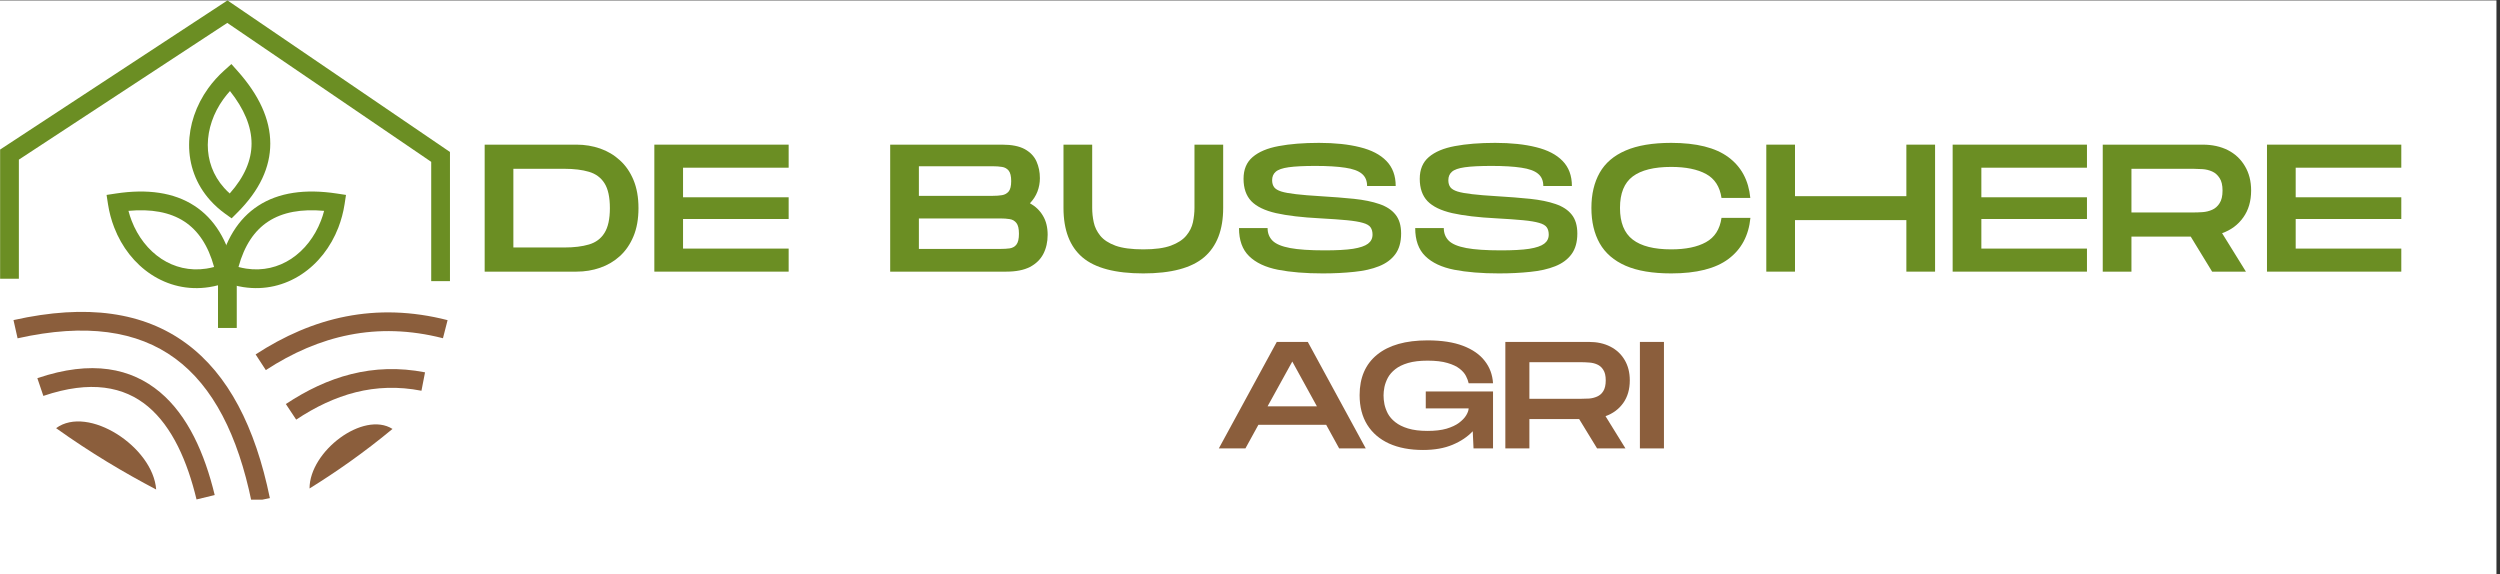
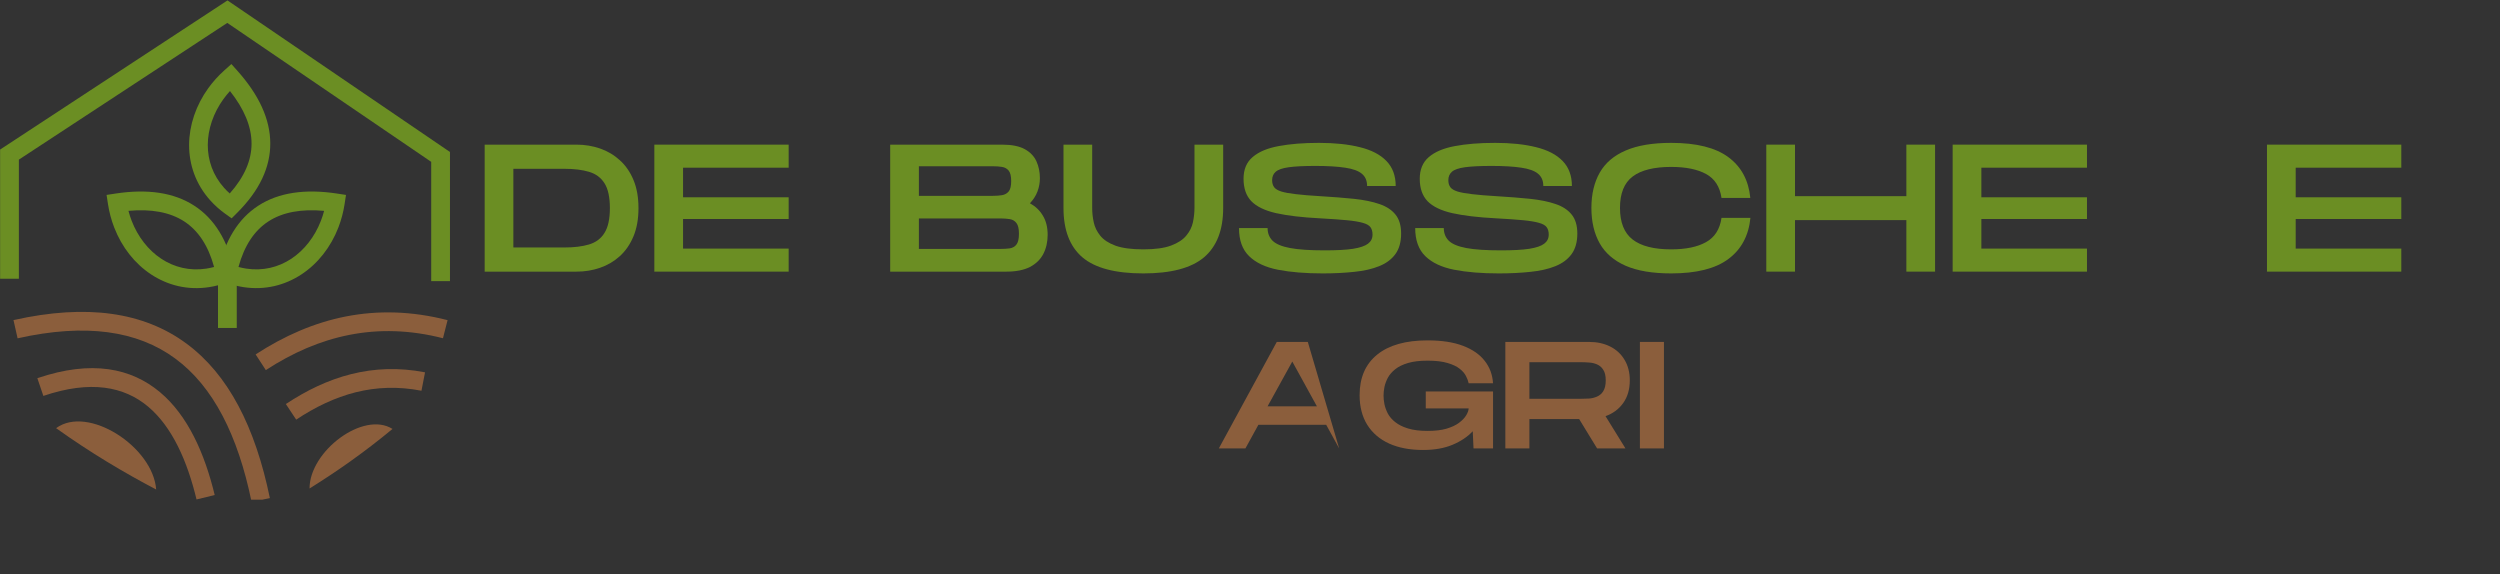
<svg xmlns="http://www.w3.org/2000/svg" width="470" zoomAndPan="magnify" viewBox="0 0 352.5 81" height="108" preserveAspectRatio="xMidYMid meet" version="1.0">
  <rect x="0" y="0" width="352.5" height="81" fill="#333333" stroke="none" />
  <defs>
    <g />
    <clipPath id="ae16c919b9">
-       <path d="M 0 0.059 L 352 0.059 L 352 80.941 L 0 80.941 Z M 0 0.059 " clip-rule="nonzero" />
-     </clipPath>
+       </clipPath>
    <clipPath id="29f942ef8c">
      <path d="M 0 0.059 L 63.66 0.059 L 63.66 40 L 0 40 Z M 0 0.059 " clip-rule="nonzero" />
    </clipPath>
    <clipPath id="453f9f4319">
      <path d="M 36 44 L 63.66 44 L 63.66 53 L 36 53 Z M 36 44 " clip-rule="nonzero" />
    </clipPath>
    <clipPath id="c610836db6">
      <path d="M 1 43 L 39 43 L 39 70.457 L 1 70.457 Z M 1 43 " clip-rule="nonzero" />
    </clipPath>
    <clipPath id="658f80f31c">
      <path d="M 5 51 L 31 51 L 31 70.457 L 5 70.457 Z M 5 51 " clip-rule="nonzero" />
    </clipPath>
    <clipPath id="1a0431e3e4">
      <rect x="0" width="275" y="0" height="31" />
    </clipPath>
  </defs>
  <g clip-path="url(#ae16c919b9)">
    <path fill="#ffffff" d="M 0 0.059 L 352 0.059 L 352 80.941 L 0 80.941 Z M 0 0.059 " fill-opacity="1" fill-rule="nonzero" />
  </g>
  <g clip-path="url(#29f942ef8c)">
    <path fill="#6b8e23" d="M 0.016 39.305 L 0.016 21.086 C 10.703 14.078 21.391 7.07 32.074 0.059 C 42.531 7.184 52.984 14.309 63.445 21.43 L 63.445 39.637 L 60.801 39.637 L 60.801 22.82 L 32.047 3.23 L 2.66 22.508 L 2.66 39.305 Z M 0.016 39.305 " fill-opacity="1" fill-rule="nonzero" />
  </g>
  <g clip-path="url(#453f9f4319)">
    <path fill="#8b5e3c" d="M 62.457 47.691 C 57.793 46.496 53.414 46.402 49.277 47.215 C 45.133 48.027 41.215 49.75 37.48 52.184 L 36.043 49.973 C 40.059 47.359 44.285 45.5 48.773 44.621 C 53.273 43.742 58.035 43.84 63.109 45.141 Z M 62.457 47.691 " fill-opacity="1" fill-rule="nonzero" />
  </g>
  <path fill="#8b5e3c" d="M 59.426 55.094 C 56.141 54.453 53.066 54.582 50.16 55.309 C 47.223 56.047 44.438 57.391 41.762 59.168 L 40.305 56.969 C 43.223 55.035 46.277 53.562 49.52 52.75 C 52.793 51.93 56.246 51.781 59.93 52.5 Z M 59.426 55.094 " fill-opacity="1" fill-rule="nonzero" />
  <g clip-path="url(#c610836db6)">
    <path fill="#8b5e3c" d="M 35.473 70.762 C 33.539 61.359 30.059 54.484 24.695 50.543 C 19.367 46.625 12.078 45.551 2.48 47.703 L 1.902 45.133 C 12.301 42.801 20.297 44.035 26.254 48.418 C 32.18 52.77 35.988 60.184 38.051 70.234 Z M 35.473 70.762 " fill-opacity="1" fill-rule="nonzero" />
  </g>
  <g clip-path="url(#658f80f31c)">
    <path fill="#8b5e3c" d="M 5.266 53.324 C 12.949 50.711 18.52 51.914 22.555 55.293 C 26.496 58.594 28.859 63.949 30.273 69.801 L 27.711 70.422 C 26.418 65.059 24.309 60.203 20.863 57.316 C 17.512 54.512 12.781 53.555 6.113 55.824 Z M 5.266 53.324 " fill-opacity="1" fill-rule="nonzero" />
  </g>
  <path fill="#6b8e23" d="M 31.746 30.133 C 30.949 29.559 30.25 28.926 29.641 28.246 C 27.598 25.969 26.652 23.215 26.664 20.414 C 26.676 17.652 27.625 14.855 29.363 12.438 C 30.012 11.539 30.773 10.691 31.641 9.914 L 32.625 9.031 L 33.504 10.016 C 36.492 13.367 38.109 16.789 38.109 20.246 C 38.109 23.562 36.629 26.828 33.445 30 L 32.656 30.785 Z M 31.602 26.492 C 31.844 26.762 32.109 27.027 32.391 27.281 C 34.484 24.926 35.469 22.574 35.469 20.246 C 35.469 17.816 34.406 15.336 32.426 12.836 C 32.094 13.203 31.785 13.586 31.5 13.977 C 30.078 15.949 29.309 18.211 29.297 20.422 C 29.289 22.594 30.02 24.727 31.602 26.492 Z M 31.602 26.492 " fill-opacity="1" fill-rule="nonzero" />
  <path fill="#6b8e23" d="M 32.227 39.746 C 31.297 40.105 30.383 40.348 29.5 40.484 C 26.48 40.953 23.656 40.238 21.312 38.695 C 19.004 37.176 17.176 34.855 16.105 32.078 C 15.699 31.031 15.402 29.93 15.227 28.789 L 15.027 27.484 L 16.336 27.285 C 20.77 26.613 24.52 27.129 27.418 29.02 C 30.199 30.832 32.125 33.855 33.043 38.25 L 33.273 39.344 Z M 29.098 37.875 C 29.461 37.816 29.824 37.742 30.188 37.645 C 29.359 34.605 27.93 32.496 25.984 31.227 C 23.949 29.902 21.293 29.438 18.113 29.73 C 18.238 30.211 18.387 30.676 18.562 31.125 C 19.438 33.395 20.91 35.277 22.758 36.496 C 24.566 37.684 26.75 38.234 29.098 37.875 Z M 29.098 37.875 " fill-opacity="1" fill-rule="nonzero" />
  <path fill="#6b8e23" d="M 33.625 37.645 C 33.988 37.742 34.355 37.816 34.715 37.875 C 37.062 38.234 39.25 37.684 41.059 36.496 C 42.902 35.277 44.375 33.395 45.25 31.125 C 45.426 30.68 45.574 30.211 45.699 29.73 C 42.52 29.438 39.863 29.902 37.832 31.227 C 35.883 32.496 34.453 34.605 33.625 37.645 Z M 34.312 40.484 C 33.43 40.348 32.52 40.105 31.586 39.746 L 30.543 39.344 L 30.77 38.25 C 31.688 33.855 33.617 30.832 36.395 29.02 C 39.293 27.129 43.043 26.613 47.477 27.285 L 48.785 27.484 L 48.586 28.789 C 48.41 29.93 48.113 31.031 47.711 32.078 C 46.637 34.855 44.809 37.176 42.504 38.691 C 40.16 40.234 37.336 40.949 34.32 40.484 Z M 34.312 40.484 " fill-opacity="1" fill-rule="nonzero" />
  <path fill="#6b8e23" d="M 30.738 38.52 L 33.383 38.52 L 33.383 46.242 L 30.738 46.242 Z M 30.738 38.52 " fill-opacity="1" fill-rule="nonzero" />
  <path fill="#8b5e3c" d="M 22.02 69.02 C 21.578 62.992 12.395 57.066 7.91 60.371 C 12.793 63.852 17.465 66.629 22.02 69.02 Z M 22.02 69.02 " fill-opacity="1" fill-rule="evenodd" />
  <path fill="#8b5e3c" d="M 55.344 60.48 C 51.242 57.891 43.645 63.617 43.645 68.875 C 47.445 66.516 51.324 63.809 55.344 60.48 Z M 55.344 60.48 " fill-opacity="1" fill-rule="evenodd" />
  <g transform="matrix(1, 0, 0, 1, 66, 17)">
    <g clip-path="url(#1a0431e3e4)">
      <g fill="#6b8e23" fill-opacity="1">
        <g transform="translate(1.088, 21.301)">
          <g>
            <path d="M 1.25 0 L 1.25 -17.906 L 14.203 -17.906 C 15.367 -17.906 16.477 -17.723 17.531 -17.359 C 18.582 -16.992 19.508 -16.441 20.312 -15.703 C 21.125 -14.973 21.766 -14.047 22.234 -12.922 C 22.703 -11.797 22.938 -10.473 22.938 -8.953 C 22.938 -7.43 22.703 -6.109 22.234 -4.984 C 21.766 -3.859 21.125 -2.926 20.312 -2.188 C 19.508 -1.457 18.582 -0.91 17.531 -0.547 C 16.477 -0.18 15.367 0 14.203 0 Z M 5.297 -3.406 L 12.5 -3.406 C 13.852 -3.406 15.004 -3.547 15.953 -3.828 C 16.91 -4.109 17.641 -4.648 18.141 -5.453 C 18.648 -6.254 18.906 -7.422 18.906 -8.953 C 18.906 -10.504 18.648 -11.676 18.141 -12.469 C 17.641 -13.258 16.91 -13.797 15.953 -14.078 C 15.004 -14.359 13.852 -14.5 12.5 -14.5 L 5.297 -14.5 Z M 5.297 -3.406 " />
          </g>
        </g>
      </g>
      <g fill="#6b8e23" fill-opacity="1">
        <g transform="translate(25.012, 21.301)">
          <g>
            <path d="M 1.25 0 L 1.25 -17.906 L 20.188 -17.906 L 20.188 -14.656 L 5.297 -14.656 L 5.297 -10.484 L 20.188 -10.484 L 20.188 -7.422 L 5.297 -7.422 L 5.297 -3.25 L 20.188 -3.25 L 20.188 0 Z M 1.25 0 " />
          </g>
        </g>
      </g>
      <g fill="#6b8e23" fill-opacity="1">
        <g transform="translate(46.176, 21.301)">
          <g />
        </g>
      </g>
      <g fill="#6b8e23" fill-opacity="1">
        <g transform="translate(58.266, 21.301)">
          <g>
            <path d="M 1.25 0 L 1.25 -17.906 L 17.031 -17.906 C 18.395 -17.906 19.461 -17.691 20.234 -17.266 C 21.004 -16.836 21.551 -16.266 21.875 -15.547 C 22.195 -14.836 22.359 -14.047 22.359 -13.172 C 22.359 -12.523 22.242 -11.898 22.016 -11.297 C 21.785 -10.691 21.43 -10.141 20.953 -9.641 C 21.734 -9.211 22.344 -8.629 22.781 -7.891 C 23.227 -7.16 23.453 -6.258 23.453 -5.188 C 23.453 -4.188 23.25 -3.289 22.844 -2.5 C 22.438 -1.719 21.805 -1.102 20.953 -0.656 C 20.098 -0.219 18.988 0 17.625 0 Z M 5.297 -10.688 L 15.734 -10.688 C 16.211 -10.688 16.641 -10.719 17.016 -10.781 C 17.398 -10.844 17.711 -11.016 17.953 -11.297 C 18.191 -11.586 18.312 -12.078 18.312 -12.766 C 18.312 -13.461 18.191 -13.957 17.953 -14.25 C 17.711 -14.539 17.398 -14.711 17.016 -14.766 C 16.641 -14.828 16.211 -14.859 15.734 -14.859 L 5.297 -14.859 Z M 5.297 -3.203 L 16.812 -3.203 C 17.281 -3.203 17.711 -3.227 18.109 -3.281 C 18.504 -3.344 18.816 -3.52 19.047 -3.812 C 19.285 -4.113 19.406 -4.625 19.406 -5.344 C 19.406 -6.062 19.285 -6.566 19.047 -6.859 C 18.816 -7.16 18.504 -7.344 18.109 -7.406 C 17.711 -7.469 17.281 -7.5 16.812 -7.5 L 5.297 -7.5 Z M 5.297 -3.203 " />
          </g>
        </g>
      </g>
      <g fill="#6b8e23" fill-opacity="1">
        <g transform="translate(82.702, 21.301)">
          <g>
            <path d="M 12.5 0.25 C 8.562 0.25 5.703 -0.504 3.922 -2.016 C 2.141 -3.535 1.25 -5.859 1.25 -8.984 L 1.25 -17.906 L 5.297 -17.906 L 5.297 -8.984 C 5.297 -8.316 5.367 -7.641 5.516 -6.953 C 5.66 -6.273 5.969 -5.645 6.438 -5.062 C 6.914 -4.477 7.633 -4.008 8.594 -3.656 C 9.562 -3.312 10.863 -3.141 12.5 -3.141 C 14.145 -3.141 15.445 -3.316 16.406 -3.672 C 17.375 -4.035 18.094 -4.504 18.562 -5.078 C 19.039 -5.648 19.352 -6.273 19.5 -6.953 C 19.645 -7.641 19.719 -8.316 19.719 -8.984 L 19.719 -17.906 L 23.766 -17.906 L 23.766 -8.984 C 23.766 -5.879 22.867 -3.562 21.078 -2.031 C 19.285 -0.508 16.426 0.25 12.5 0.25 Z M 12.5 0.25 " />
          </g>
        </g>
      </g>
      <g fill="#6b8e23" fill-opacity="1">
        <g transform="translate(107.699, 21.301)">
          <g>
            <path d="M 12.812 0.25 C 10.375 0.25 8.27 0.078 6.5 -0.266 C 4.727 -0.617 3.367 -1.258 2.422 -2.188 C 1.473 -3.113 1 -4.43 1 -6.141 L 5.031 -6.141 C 5.031 -5.422 5.266 -4.828 5.734 -4.359 C 6.211 -3.891 7.035 -3.547 8.203 -3.328 C 9.367 -3.109 10.992 -3 13.078 -3 C 14.766 -3 16.098 -3.07 17.078 -3.219 C 18.055 -3.375 18.758 -3.613 19.188 -3.938 C 19.613 -4.258 19.828 -4.688 19.828 -5.219 C 19.828 -5.645 19.734 -5.988 19.547 -6.25 C 19.359 -6.52 19 -6.727 18.469 -6.875 C 17.938 -7.031 17.188 -7.156 16.219 -7.25 C 15.258 -7.344 14 -7.43 12.438 -7.516 C 9.875 -7.648 7.801 -7.895 6.219 -8.25 C 4.633 -8.613 3.473 -9.176 2.734 -9.938 C 2.004 -10.707 1.641 -11.758 1.641 -13.094 C 1.641 -14.406 2.066 -15.426 2.922 -16.156 C 3.785 -16.895 5.008 -17.41 6.594 -17.703 C 8.188 -18.004 10.082 -18.156 12.281 -18.156 C 14.508 -18.156 16.43 -17.953 18.047 -17.547 C 19.672 -17.148 20.914 -16.504 21.781 -15.609 C 22.656 -14.711 23.094 -13.535 23.094 -12.078 L 19.062 -12.078 C 19.062 -12.828 18.812 -13.406 18.312 -13.812 C 17.82 -14.219 17.039 -14.5 15.969 -14.656 C 14.906 -14.82 13.504 -14.906 11.766 -14.906 C 10.148 -14.906 8.895 -14.844 8 -14.719 C 7.113 -14.594 6.504 -14.379 6.172 -14.078 C 5.836 -13.785 5.672 -13.391 5.672 -12.891 C 5.672 -12.492 5.766 -12.164 5.953 -11.906 C 6.141 -11.656 6.477 -11.453 6.969 -11.297 C 7.457 -11.148 8.145 -11.023 9.031 -10.922 C 9.914 -10.816 11.051 -10.723 12.438 -10.641 C 14.207 -10.535 15.797 -10.41 17.203 -10.266 C 18.609 -10.117 19.805 -9.875 20.797 -9.531 C 21.785 -9.195 22.539 -8.703 23.062 -8.047 C 23.594 -7.391 23.859 -6.5 23.859 -5.375 C 23.859 -4.176 23.586 -3.207 23.047 -2.469 C 22.504 -1.727 21.738 -1.16 20.75 -0.766 C 19.758 -0.367 18.586 -0.102 17.234 0.031 C 15.891 0.176 14.414 0.25 12.812 0.25 Z M 12.812 0.25 " />
          </g>
        </g>
      </g>
      <g fill="#6b8e23" fill-opacity="1">
        <g transform="translate(132.544, 21.301)">
          <g>
            <path d="M 12.812 0.25 C 10.375 0.25 8.27 0.078 6.5 -0.266 C 4.727 -0.617 3.367 -1.258 2.422 -2.188 C 1.473 -3.113 1 -4.43 1 -6.141 L 5.031 -6.141 C 5.031 -5.422 5.266 -4.828 5.734 -4.359 C 6.211 -3.891 7.035 -3.547 8.203 -3.328 C 9.367 -3.109 10.992 -3 13.078 -3 C 14.766 -3 16.098 -3.07 17.078 -3.219 C 18.055 -3.375 18.758 -3.613 19.188 -3.938 C 19.613 -4.258 19.828 -4.688 19.828 -5.219 C 19.828 -5.645 19.734 -5.988 19.547 -6.25 C 19.359 -6.52 19 -6.727 18.469 -6.875 C 17.938 -7.031 17.188 -7.156 16.219 -7.25 C 15.258 -7.344 14 -7.43 12.438 -7.516 C 9.875 -7.648 7.801 -7.895 6.219 -8.25 C 4.633 -8.613 3.473 -9.176 2.734 -9.938 C 2.004 -10.707 1.641 -11.758 1.641 -13.094 C 1.641 -14.406 2.066 -15.426 2.922 -16.156 C 3.785 -16.895 5.008 -17.41 6.594 -17.703 C 8.188 -18.004 10.082 -18.156 12.281 -18.156 C 14.508 -18.156 16.43 -17.953 18.047 -17.547 C 19.672 -17.148 20.914 -16.504 21.781 -15.609 C 22.656 -14.711 23.094 -13.535 23.094 -12.078 L 19.062 -12.078 C 19.062 -12.828 18.812 -13.406 18.312 -13.812 C 17.82 -14.219 17.039 -14.5 15.969 -14.656 C 14.906 -14.82 13.504 -14.906 11.766 -14.906 C 10.148 -14.906 8.895 -14.844 8 -14.719 C 7.113 -14.594 6.504 -14.379 6.172 -14.078 C 5.836 -13.785 5.672 -13.391 5.672 -12.891 C 5.672 -12.492 5.766 -12.164 5.953 -11.906 C 6.141 -11.656 6.477 -11.453 6.969 -11.297 C 7.457 -11.148 8.145 -11.023 9.031 -10.922 C 9.914 -10.816 11.051 -10.723 12.438 -10.641 C 14.207 -10.535 15.797 -10.41 17.203 -10.266 C 18.609 -10.117 19.805 -9.875 20.797 -9.531 C 21.785 -9.195 22.539 -8.703 23.062 -8.047 C 23.594 -7.391 23.859 -6.5 23.859 -5.375 C 23.859 -4.176 23.586 -3.207 23.047 -2.469 C 22.504 -1.727 21.738 -1.16 20.75 -0.766 C 19.758 -0.367 18.586 -0.102 17.234 0.031 C 15.891 0.176 14.414 0.25 12.812 0.25 Z M 12.812 0.25 " />
          </g>
        </g>
      </g>
      <g fill="#6b8e23" fill-opacity="1">
        <g transform="translate(157.388, 21.301)">
          <g>
            <path d="M 12.25 0.25 C 9.625 0.25 7.484 -0.109 5.828 -0.828 C 4.172 -1.555 2.953 -2.609 2.172 -3.984 C 1.391 -5.367 1 -7.035 1 -8.984 C 1 -10.922 1.391 -12.578 2.172 -13.953 C 2.953 -15.328 4.172 -16.367 5.828 -17.078 C 7.484 -17.797 9.625 -18.156 12.25 -18.156 C 15.812 -18.156 18.5 -17.484 20.312 -16.141 C 22.133 -14.797 23.164 -12.879 23.406 -10.391 L 19.344 -10.391 C 19.113 -11.973 18.391 -13.098 17.172 -13.766 C 15.953 -14.43 14.312 -14.766 12.25 -14.766 C 9.832 -14.766 8.023 -14.316 6.828 -13.422 C 5.629 -12.523 5.031 -11.047 5.031 -8.984 C 5.031 -6.922 5.629 -5.43 6.828 -4.516 C 8.023 -3.598 9.832 -3.141 12.25 -3.141 C 14.301 -3.141 15.938 -3.477 17.156 -4.156 C 18.383 -4.832 19.113 -5.973 19.344 -7.578 L 23.422 -7.578 C 23.172 -5.066 22.133 -3.133 20.312 -1.781 C 18.5 -0.426 15.812 0.25 12.25 0.25 Z M 12.25 0.25 " />
          </g>
        </g>
      </g>
      <g fill="#6b8e23" fill-opacity="1">
        <g transform="translate(181.798, 21.301)">
          <g>
            <path d="M 1.25 0 L 1.25 -17.906 L 5.297 -17.906 L 5.297 -10.641 L 21 -10.641 L 21 -17.906 L 25.047 -17.906 L 25.047 0 L 21 0 L 21 -7.266 L 5.297 -7.266 L 5.297 0 Z M 1.25 0 " />
          </g>
        </g>
      </g>
      <g fill="#6b8e23" fill-opacity="1">
        <g transform="translate(208.074, 21.301)">
          <g>
            <path d="M 1.25 0 L 1.25 -17.906 L 20.188 -17.906 L 20.188 -14.656 L 5.297 -14.656 L 5.297 -10.484 L 20.188 -10.484 L 20.188 -7.422 L 5.297 -7.422 L 5.297 -3.25 L 20.188 -3.25 L 20.188 0 Z M 1.25 0 " />
          </g>
        </g>
      </g>
      <g fill="#6b8e23" fill-opacity="1">
        <g transform="translate(229.237, 21.301)">
          <g>
-             <path d="M 1.25 0 L 1.25 -17.906 L 15.328 -17.906 C 16.691 -17.906 17.883 -17.645 18.906 -17.125 C 19.926 -16.602 20.723 -15.852 21.297 -14.875 C 21.879 -13.906 22.172 -12.758 22.172 -11.438 C 22.172 -9.938 21.801 -8.672 21.062 -7.641 C 20.332 -6.609 19.336 -5.867 18.078 -5.422 L 21.438 0 L 16.672 0 L 13.656 -4.938 L 5.297 -4.938 L 5.297 0 Z M 5.297 -8.344 L 14.047 -8.344 C 14.43 -8.344 14.859 -8.359 15.328 -8.391 C 15.797 -8.422 16.242 -8.531 16.672 -8.719 C 17.098 -8.906 17.445 -9.211 17.719 -9.641 C 18 -10.066 18.141 -10.664 18.141 -11.438 C 18.141 -12.195 18 -12.785 17.719 -13.203 C 17.445 -13.629 17.098 -13.938 16.672 -14.125 C 16.242 -14.312 15.797 -14.422 15.328 -14.453 C 14.859 -14.484 14.43 -14.5 14.047 -14.5 L 5.297 -14.5 Z M 5.297 -8.344 " />
-           </g>
+             </g>
        </g>
      </g>
      <g fill="#6b8e23" fill-opacity="1">
        <g transform="translate(252.395, 21.301)">
          <g>
            <path d="M 1.25 0 L 1.25 -17.906 L 20.188 -17.906 L 20.188 -14.656 L 5.297 -14.656 L 5.297 -10.484 L 20.188 -10.484 L 20.188 -7.422 L 5.297 -7.422 L 5.297 -3.25 L 20.188 -3.25 L 20.188 0 Z M 1.25 0 " />
          </g>
        </g>
      </g>
    </g>
  </g>
  <g fill="#8b5e3c" fill-opacity="1">
    <g transform="translate(171.01, 63.227)">
      <g>
-         <path d="M 0.844 0 L 9.016 -15.016 L 13.391 -15.016 L 21.562 0 L 17.812 0 L 15.984 -3.328 L 6.422 -3.328 L 4.594 0 Z M 7.719 -5.938 L 14.672 -5.938 L 11.203 -12.25 Z M 7.719 -5.938 " />
+         <path d="M 0.844 0 L 9.016 -15.016 L 13.391 -15.016 L 17.812 0 L 15.984 -3.328 L 6.422 -3.328 L 4.594 0 Z M 7.719 -5.938 L 14.672 -5.938 L 11.203 -12.25 Z M 7.719 -5.938 " />
      </g>
    </g>
  </g>
  <g fill="#8b5e3c" fill-opacity="1">
    <g transform="translate(190.861, 63.227)">
      <g>
        <path d="M 9.781 0.219 C 7.938 0.219 6.344 -0.082 5 -0.688 C 3.664 -1.301 2.641 -2.18 1.922 -3.328 C 1.203 -4.484 0.844 -5.879 0.844 -7.516 C 0.844 -9.973 1.664 -11.875 3.312 -13.219 C 4.969 -14.562 7.336 -15.234 10.422 -15.234 C 12.422 -15.234 14.086 -14.977 15.422 -14.469 C 16.766 -13.957 17.785 -13.25 18.484 -12.344 C 19.191 -11.445 19.582 -10.395 19.656 -9.188 L 16.219 -9.188 C 16.156 -9.5 16.031 -9.836 15.844 -10.203 C 15.664 -10.566 15.367 -10.91 14.953 -11.234 C 14.535 -11.566 13.961 -11.836 13.234 -12.047 C 12.504 -12.266 11.566 -12.375 10.422 -12.375 C 9.336 -12.375 8.422 -12.266 7.672 -12.047 C 6.93 -11.828 6.332 -11.535 5.875 -11.172 C 5.414 -10.805 5.066 -10.406 4.828 -9.969 C 4.598 -9.531 4.438 -9.094 4.344 -8.656 C 4.258 -8.219 4.219 -7.82 4.219 -7.469 C 4.219 -7.094 4.258 -6.68 4.344 -6.234 C 4.438 -5.797 4.598 -5.352 4.828 -4.906 C 5.066 -4.469 5.414 -4.066 5.875 -3.703 C 6.332 -3.336 6.93 -3.039 7.672 -2.812 C 8.422 -2.582 9.336 -2.469 10.422 -2.469 C 11.473 -2.469 12.363 -2.57 13.094 -2.781 C 13.82 -3 14.41 -3.273 14.859 -3.609 C 15.316 -3.953 15.656 -4.305 15.875 -4.672 C 16.094 -5.035 16.207 -5.359 16.219 -5.641 L 10.172 -5.641 L 10.172 -8.031 L 19.656 -8.031 L 19.656 0 L 16.906 0 L 16.797 -2.422 C 16.066 -1.641 15.117 -1.004 13.953 -0.516 C 12.785 -0.023 11.395 0.219 9.781 0.219 Z M 9.781 0.219 " />
      </g>
    </g>
  </g>
  <g fill="#8b5e3c" fill-opacity="1">
    <g transform="translate(211.206, 63.227)">
      <g>
        <path d="M 1.047 0 L 1.047 -15.016 L 12.844 -15.016 C 13.988 -15.016 14.988 -14.797 15.844 -14.359 C 16.707 -13.922 17.379 -13.297 17.859 -12.484 C 18.348 -11.672 18.594 -10.707 18.594 -9.594 C 18.594 -8.332 18.285 -7.27 17.672 -6.406 C 17.055 -5.539 16.223 -4.922 15.172 -4.547 L 17.984 0 L 13.984 0 L 11.453 -4.141 L 4.438 -4.141 L 4.438 0 Z M 4.438 -7 L 11.781 -7 C 12.102 -7 12.461 -7.008 12.859 -7.031 C 13.254 -7.062 13.629 -7.156 13.984 -7.312 C 14.348 -7.469 14.641 -7.723 14.859 -8.078 C 15.086 -8.441 15.203 -8.945 15.203 -9.594 C 15.203 -10.238 15.086 -10.734 14.859 -11.078 C 14.641 -11.43 14.348 -11.688 13.984 -11.844 C 13.629 -12 13.254 -12.086 12.859 -12.109 C 12.461 -12.141 12.102 -12.156 11.781 -12.156 L 4.438 -12.156 Z M 4.438 -7 " />
      </g>
    </g>
  </g>
  <g fill="#8b5e3c" fill-opacity="1">
    <g transform="translate(230.179, 63.227)">
      <g>
        <path d="M 1.047 0 L 1.047 -15.016 L 4.438 -15.016 L 4.438 0 Z M 1.047 0 " />
      </g>
    </g>
  </g>
</svg>